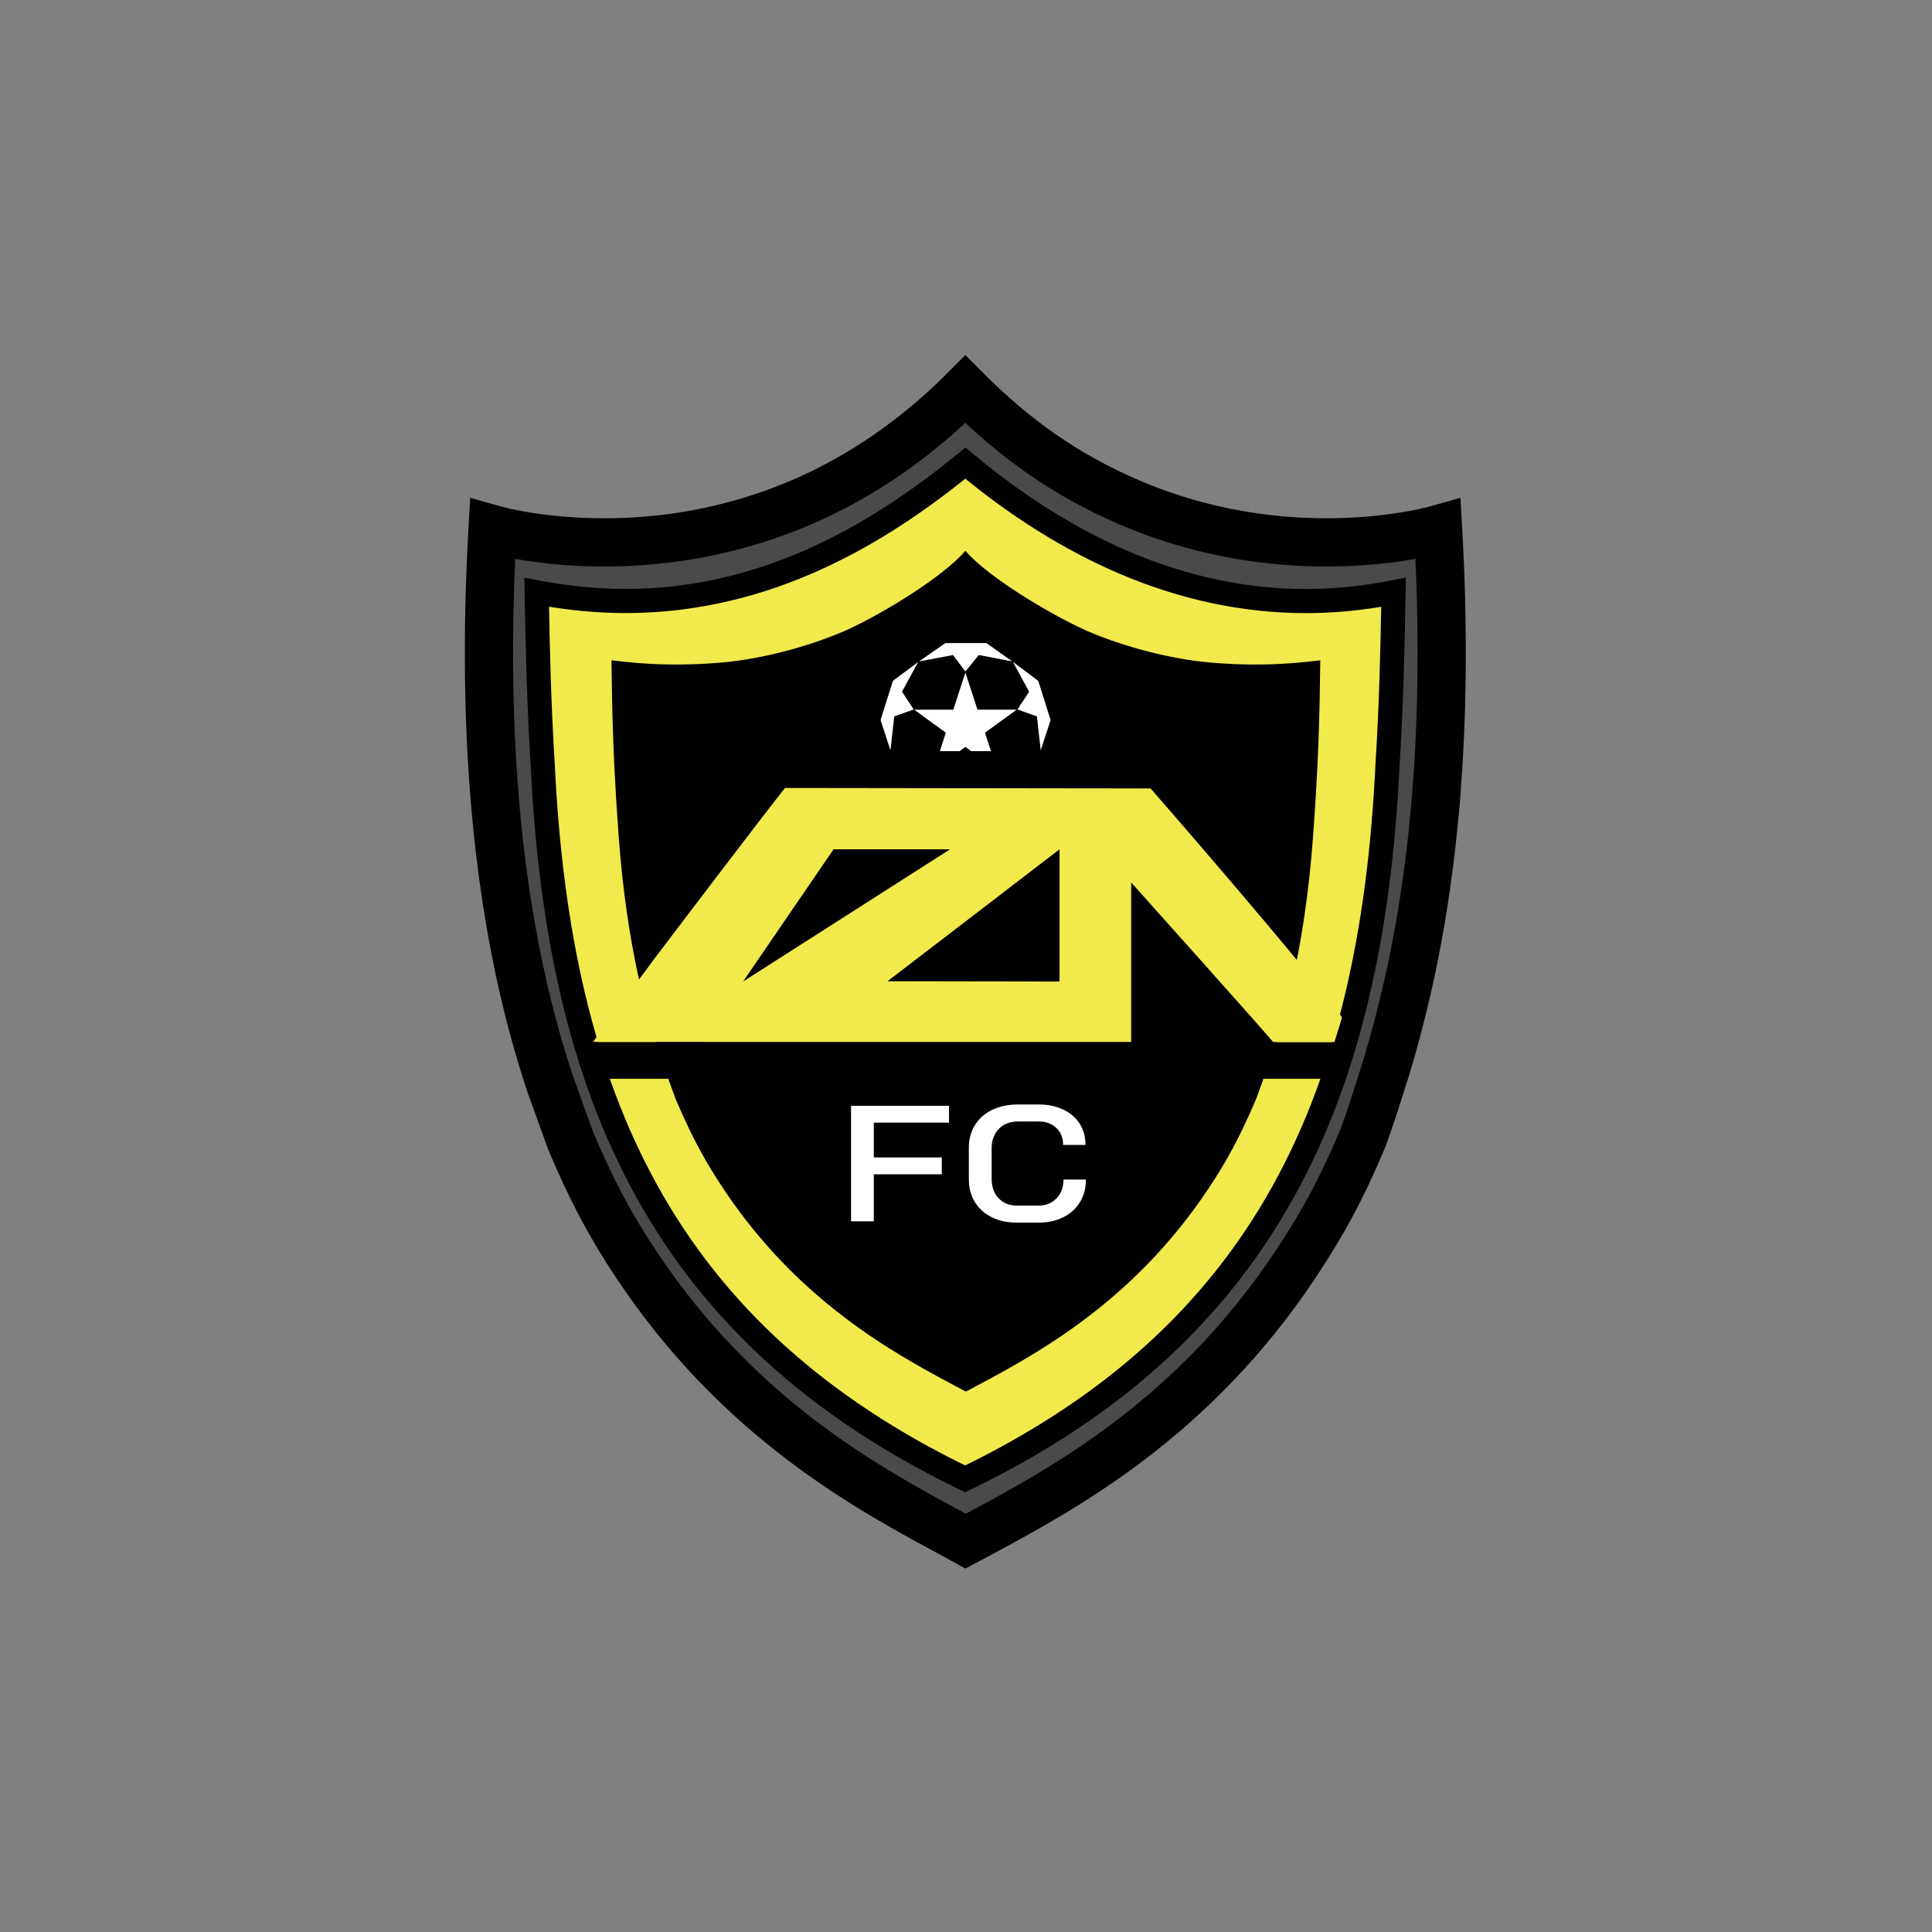
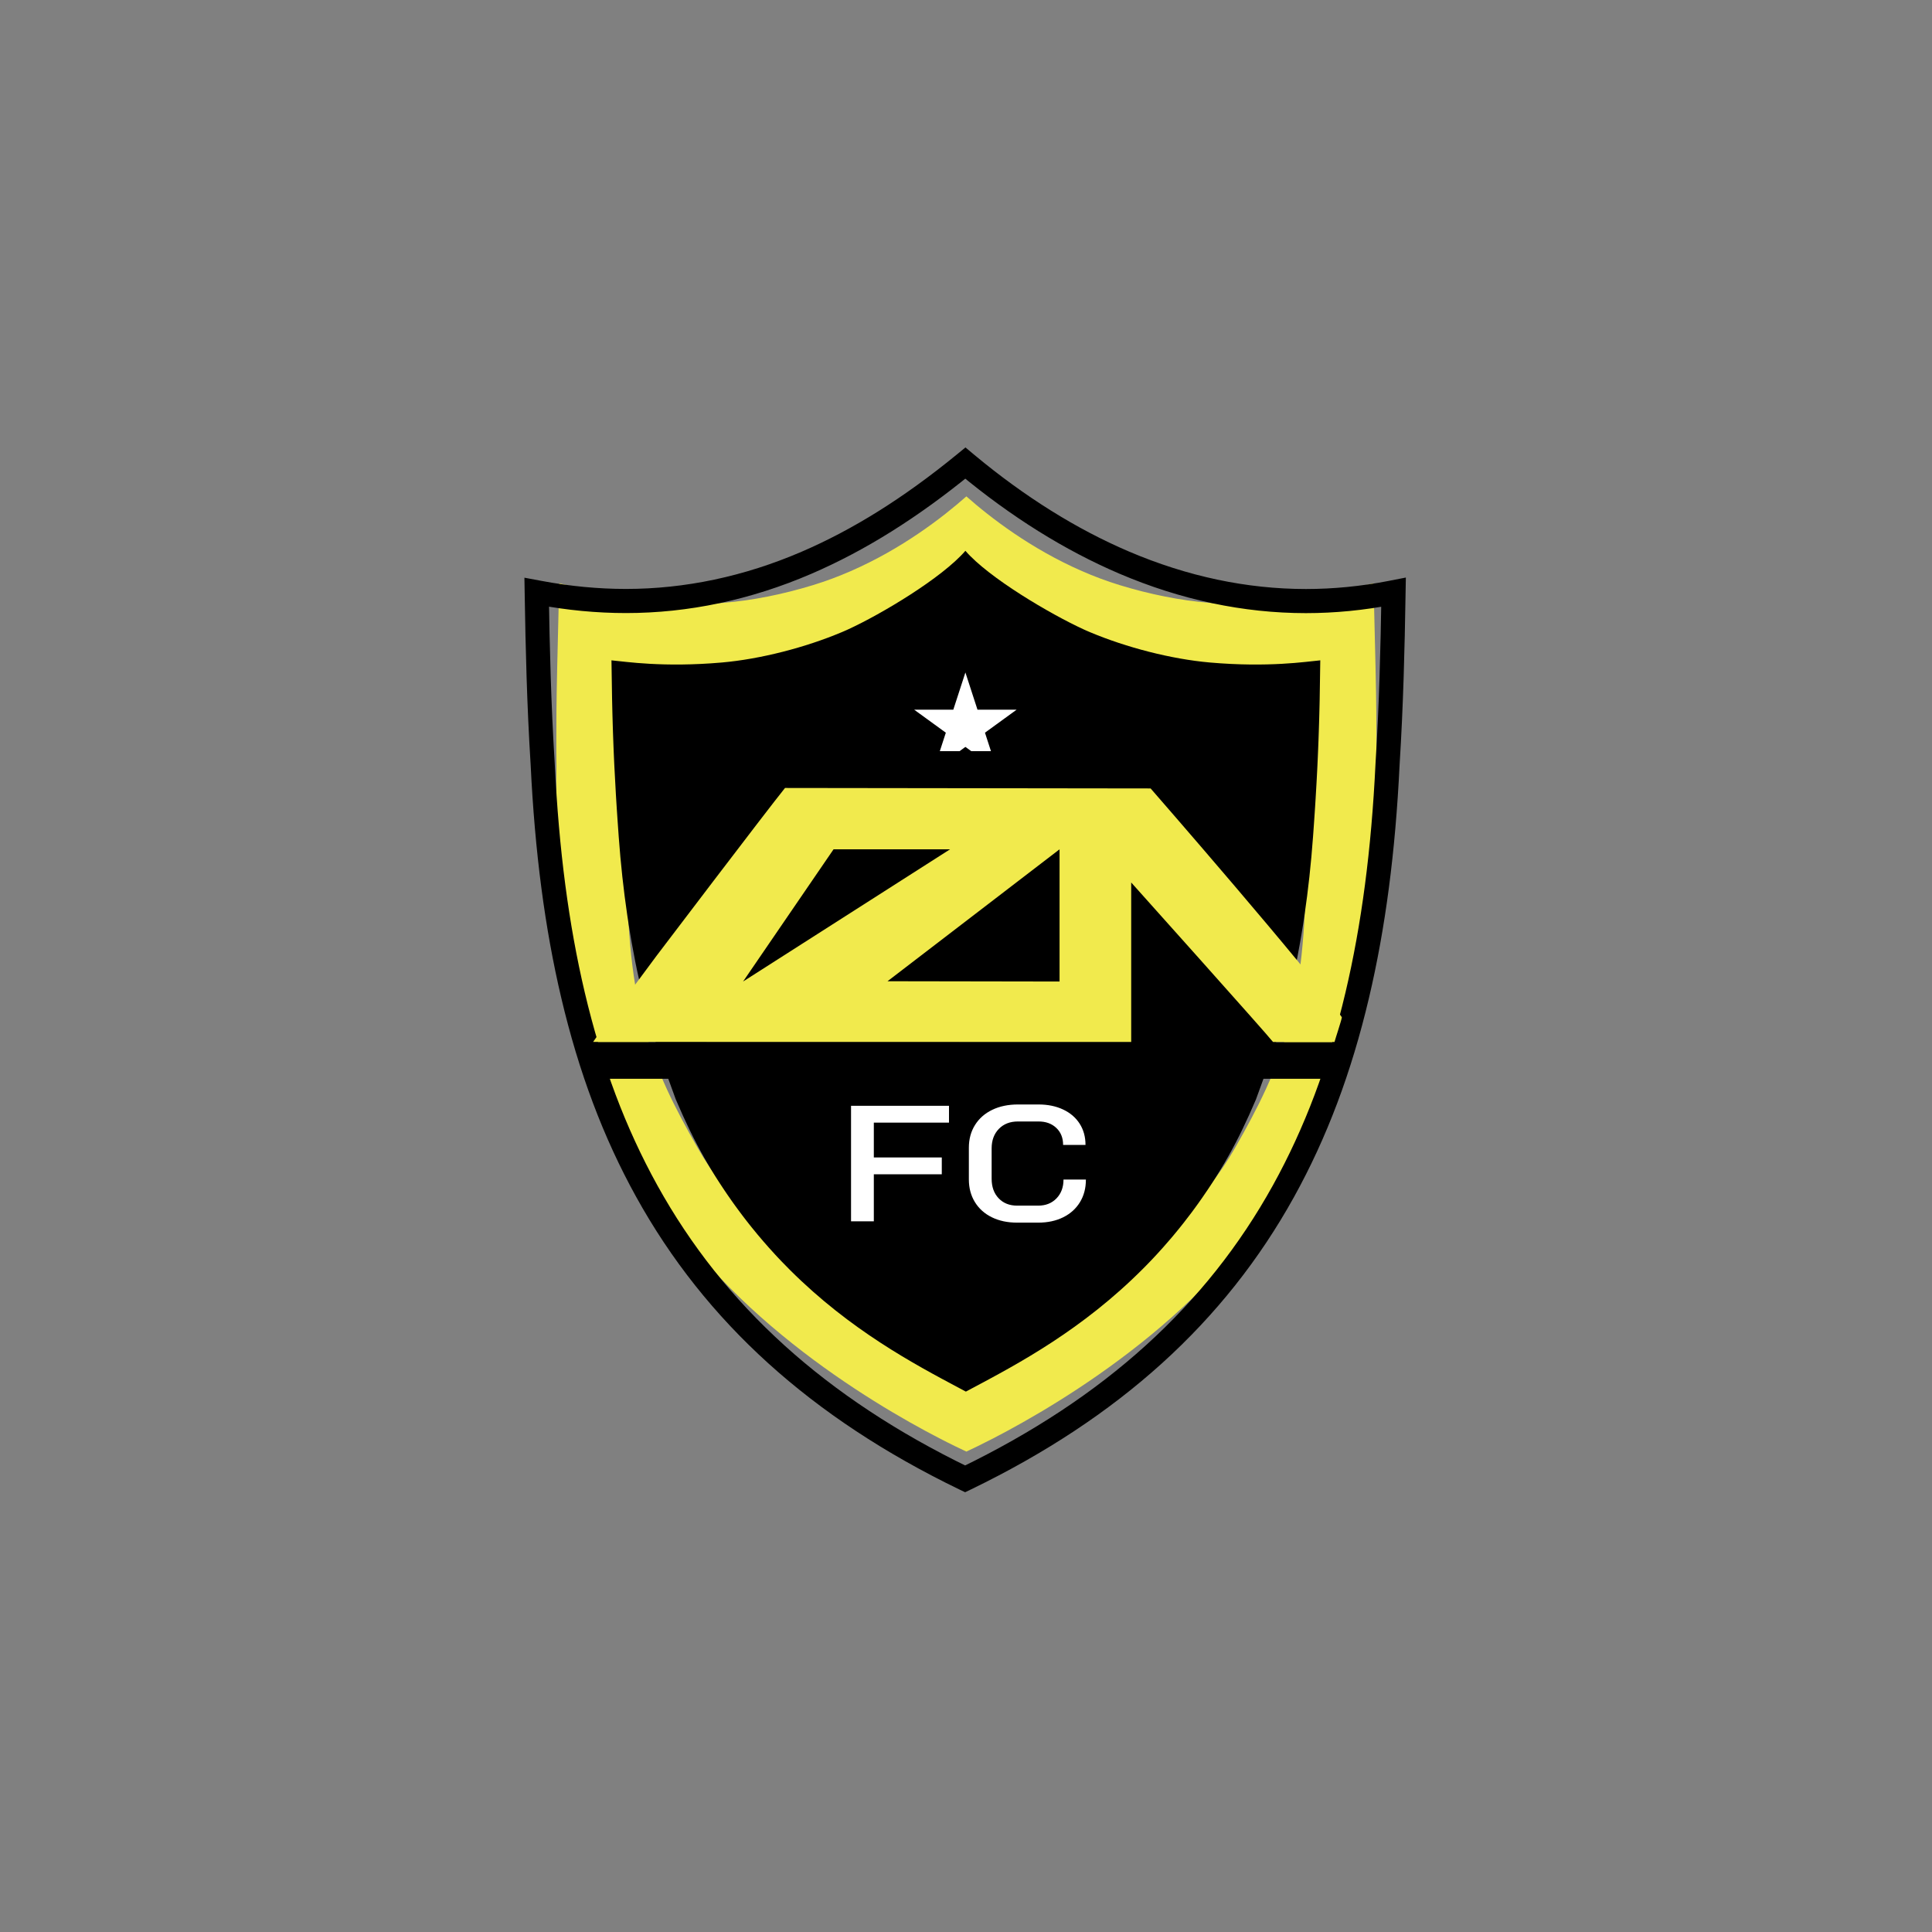
<svg xmlns="http://www.w3.org/2000/svg" xmlns:ns1="http://www.serif.com/" width="100%" height="100%" viewBox="0 0 800 800" version="1.1" xml:space="preserve" style="fill-rule:evenodd;clip-rule:evenodd;stroke-miterlimit:10;">
  <rect x="0" y="0" width="800" height="800" fill="#808080" stroke="none" />
  <g id="Layer-1" ns1:id="Layer 1" transform="matrix(0.301,0,0,0.301,199.465,156.92)">
    <g transform="matrix(1,0,0,1,1036.26,579.111)">
      <path d="M0,478.9C-82.98,624.29 -260.59,720.63 -338.52,757.49C-352.38,764.05 -363.09,768.72 -369.54,771.45C-375.99,768.72 -386.69,764.05 -400.55,757.49C-478.47,720.63 -656.09,624.29 -739.07,478.9C-804.07,364.97 -836.69,285.57 -836.69,82.61C-836.69,74.88 -836.62,66.55 -836.51,57.84C-836.83,37.5 -836.61,18.87 -836.54,1.16C-836.51,-7.59 -836.14,-25.45 -835.66,-45.32C-834.7,-84.84 -833.33,-132.35 -833.33,-132.35C-833.33,-132.35 -832.49,-131.56 -830.76,-131.75C-726.96,-143.12 -606.51,-175.45 -548.63,-197.38C-534.16,-202.87 -510.35,-215.03 -496.67,-220.47C-438.55,-243.66 -399.77,-268.59 -372.24,-290.81C-371.36,-290.1 -300.51,-243.66 -242.37,-220.47C-228.71,-215.03 -204.89,-202.87 -190.41,-197.38C-132.55,-175.45 -12.09,-143.12 91.72,-131.75C93.43,-131.56 94.27,-132.35 94.27,-132.35C94.27,-132.35 95.64,-84.83 96.6,-45.32C97.07,-25.45 97.45,-7.59 97.48,1.16C97.55,18.87 97.79,37.5 97.45,57.84C97.58,66.55 97.63,74.88 97.63,82.61C97.63,285.58 65.01,364.98 0.01,478.9L0,478.9ZM194.37,-46.66C194.77,-73.55 194.48,-98.15 194.4,-121.57C194.37,-133.15 193.9,-156.73 193.34,-183C192.19,-235.23 190.53,-298.04 190.53,-298.04C190.53,-298.04 189.48,-297.76 187.45,-297.25C175.7,-294.33 130.86,-283.67 61.7,-273.01C44.73,-270.38 26.27,-269.38 6.87,-269.82C-6.68,-269.49 -20.79,-269.98 -35.26,-271.15C-74.99,-274.34 -117.5,-282.9 -158.67,-295.53C-176.69,-301.05 -193.99,-307.59 -210.5,-314.8C-280.68,-345.42 -336.28,-388.2 -369.52,-417.58C-402.77,-388.22 -458.36,-345.43 -528.56,-314.8C-545.06,-307.59 -562.37,-301.05 -580.39,-295.53C-621.55,-282.9 -664.07,-274.34 -703.8,-271.15C-718.27,-269.97 -732.38,-269.49 -745.93,-269.82C-765.33,-269.38 -783.79,-270.39 -800.76,-273.01C-869.91,-283.67 -914.75,-294.32 -926.49,-297.25C-928.53,-297.76 -929.58,-298.04 -929.58,-298.04C-929.58,-298.04 -931.24,-235.24 -932.39,-183C-932.96,-156.74 -933.41,-133.15 -933.45,-121.57C-933.54,-98.16 -933.8,-73.55 -933.42,-46.66C-933.56,-35.14 -933.63,-24.16 -933.63,-13.94C-933.63,254.33 -894.24,359.26 -815.74,509.81C-715.55,701.98 -501.06,829.3 -406.95,878.02C-390.22,886.69 -377.29,892.86 -369.5,896.48C-361.7,892.86 -348.78,886.67 -332.07,878.02C-237.95,829.31 -23.47,701.98 76.72,509.81C155.22,359.26 194.61,254.33 194.61,-13.94C194.61,-24.16 194.54,-35.14 194.4,-46.66L194.37,-46.66Z" style="fill:rgb(241,234,77);fill-rule:nonzero;" />
    </g>
    <g transform="matrix(1,0,0,1,1314.4,1057.91)">
-       <path d="M0,-502.91C-7.29,-402.05 -21.21,-306.53 -41.38,-219C-51.56,-174.83 -63.5,-130.04 -77.06,-88.67C-77.06,-88.67 -95.17,-30.05 -104.15,-8.84C-131.92,56.86 -157.58,104.08 -194.78,160.02C-336.55,373.34 -514.78,469.06 -632.73,532.37C-638.08,535.25 -643.95,538.08 -649.03,540.82C-654.1,538.07 -658.68,535.25 -664.03,532.37C-781.96,469.06 -960.21,373.34 -1101.97,160.02C-1139.17,104.08 -1164.39,55.47 -1192.16,-10.23L-1220.42,-88.67C-1234.28,-130.43 -1246.46,-173.99 -1256.84,-219C-1277.01,-306.53 -1290.93,-402.05 -1298.22,-502.91C-1306.03,-610.89 -1306.43,-728.07 -1299.47,-851.21C-1295.05,-849.96 -1273.6,-844.15 -1240.17,-839.49C-1216.84,-836.23 -1184.28,-833.09 -1145.64,-833.09C-1126.97,-833.09 -1106.86,-833.81 -1085.69,-835.64C-1012.63,-841.88 -941.94,-859.43 -875.58,-887.78C-792.84,-923.16 -716.57,-975.83 -649.02,-1043.73C-579.89,-974.24 -509.07,-924.74 -422.62,-887.78C-356.26,-859.42 -285.58,-841.88 -212.51,-835.64C-191.33,-833.81 -171.24,-833.09 -152.56,-833.09C-113.91,-833.09 -81.36,-836.23 -58.04,-839.49C-24.62,-844.16 -3.18,-849.94 1.26,-851.2C8.25,-728.07 7.83,-610.88 0.02,-502.91L0,-502.91Z" style="fill:rgb(74,74,74);fill-rule:nonzero;stroke:black;stroke-width:66.35px;" />
-     </g>
+       </g>
    <g transform="matrix(1,0,0,1,1251.48,1333.62)">
-       <path d="M0,-1036.75C-1.29,-957.58 -3.25,-882.06 -8.16,-803.77C-30.09,-347.98 -174.32,-22.17 -586.35,177.44C-998.74,-22.31 -1142.82,-348.48 -1164.74,-803.77C-1169.65,-882.07 -1171.61,-957.57 -1172.9,-1036.75C-941.92,-993.23 -752.02,-1078.68 -586.12,-1214.19C-425.09,-1080.14 -225.26,-992.64 0,-1036.75" style="fill:rgb(241,234,77);fill-rule:nonzero;" />
-     </g>
+       </g>
    <g transform="matrix(1,0,0,1,663.801,116.331)">
      <path d="M0,1396.19C-200.42,1299.11 -343.3,1169.77 -436.82,1000.78C-481.18,920.62 -514.35,832.47 -538.21,731.3C-560.52,636.69 -574.16,532.78 -579.9,413.65C-585.08,331.08 -586.88,252.83 -588.06,180.58L-588.12,177.1L-584.7,177.74C-544.63,185.29 -504.49,189.12 -465.39,189.12C-381.73,189.12 -298.27,171.47 -217.34,136.66C-145.03,105.56 -74.02,61.15 -0.24,0.89L1.57,-0.59L3.37,0.91C73.56,59.34 146.45,104.89 220.02,136.29C302.28,171.41 386.4,189.21 470.03,189.22L470.04,189.22C508.87,189.22 548.26,185.36 587.13,177.75L590.57,177.08L590.51,180.58C589.33,252.83 587.52,331.08 582.35,413.69C576.62,532.86 562.96,636.84 540.61,731.52C516.73,832.69 483.54,920.84 439.14,1001.01C345.63,1169.87 202.79,1299.13 2.47,1396.18L1.23,1396.78L0,1396.19Z" style="fill:none;fill-rule:nonzero;stroke:black;stroke-width:33.18px;" />
    </g>
    <g transform="matrix(1,0,0,1,1153.6,1242.4)">
      <path d="M0,-855.328C-0.19,-836.278 -0.47,-818.448 -0.84,-801.508C-0.89,-799.318 -0.93,-797.128 -0.98,-794.958C-1.09,-790.678 -1.19,-786.438 -1.3,-782.258C-1.41,-777.988 -1.52,-773.758 -1.65,-769.568C-1.78,-765.478 -1.91,-761.428 -2.04,-757.408C-2.17,-753.328 -2.31,-749.268 -2.46,-745.248C-2.61,-741.298 -2.77,-737.388 -2.92,-733.498C-3.07,-729.548 -3.24,-725.628 -3.42,-721.718C-3.59,-717.878 -3.76,-714.058 -3.95,-710.248C-4.03,-708.298 -4.13,-706.368 -4.23,-704.428C-4.42,-700.628 -4.62,-696.838 -4.82,-693.068C-4.91,-691.148 -5.02,-689.218 -5.13,-687.308C-5.55,-679.728 -5.99,-672.168 -6.45,-664.588C-6.69,-660.768 -6.92,-656.938 -7.17,-653.118C-7.35,-650.248 -7.54,-647.378 -7.74,-644.508C-8.02,-640.178 -8.32,-635.838 -8.63,-631.458C-8.94,-627.078 -9.24,-622.678 -9.56,-618.228C-9.7,-616.258 -9.86,-614.258 -10,-612.268C-12.69,-575.318 -16.62,-539.348 -21.73,-504.608C-22.37,-500.268 -23.03,-495.938 -23.7,-491.638C-24.38,-487.328 -25.08,-483.048 -25.79,-478.778C-26.5,-474.518 -27.23,-470.268 -27.98,-466.048C-29.1,-459.708 -30.27,-453.418 -31.48,-447.178C-34.3,-432.608 -37.35,-418.298 -40.6,-404.268C-41.57,-400.148 -42.55,-396.038 -43.55,-391.948C-49.56,-367.428 -56.31,-343.508 -63.77,-320.318C-65.02,-316.458 -66.28,-312.608 -67.56,-308.788L-88.47,-251.318C-94.89,-236.268 -101.12,-222.448 -107.51,-209.308C-108.78,-206.688 -110.07,-204.078 -111.36,-201.508C-114.58,-195.048 -117.86,-188.748 -121.24,-182.518C-122.6,-180.028 -123.95,-177.548 -125.33,-175.068C-127.41,-171.358 -129.51,-167.668 -131.67,-163.978C-133.11,-161.508 -134.57,-159.058 -136.06,-156.588C-136.8,-155.348 -137.55,-154.118 -138.3,-152.878C-140.57,-149.188 -142.89,-145.468 -145.27,-141.728C-146.46,-139.868 -147.67,-137.978 -148.9,-136.088C-150.14,-134.198 -151.38,-132.308 -152.64,-130.398C-153.49,-129.138 -154.34,-127.848 -155.2,-126.578C-157.65,-122.918 -160.13,-119.298 -162.61,-115.728C-164.26,-113.348 -165.93,-110.988 -167.6,-108.648C-169.28,-106.308 -170.95,-103.998 -172.63,-101.698C-174.31,-99.398 -175.99,-97.118 -177.69,-94.868C-181.08,-90.348 -184.49,-85.908 -187.91,-81.558C-188.76,-80.468 -189.62,-79.388 -190.48,-78.308C-191.77,-76.688 -193.05,-75.078 -194.35,-73.478C-196.95,-70.278 -199.54,-67.128 -202.14,-64.018C-203.44,-62.468 -204.75,-60.928 -206.06,-59.388C-209.54,-55.288 -213.05,-51.278 -216.56,-47.338C-219.19,-44.378 -221.85,-41.458 -224.49,-38.578C-226.26,-36.668 -228.03,-34.768 -229.8,-32.878C-231.57,-30.998 -233.34,-29.138 -235.12,-27.288C-236.01,-26.368 -236.9,-25.448 -237.79,-24.538C-239.57,-22.708 -241.35,-20.888 -243.14,-19.099C-326.99,65.302 -415.14,112.161 -479.22,146.231C-482.05,147.741 -484.83,149.221 -487.55,150.671C-490.28,149.221 -493.06,147.741 -495.88,146.231C-559.28,112.531 -646.25,66.292 -729.29,-16.419C-733.2,-20.309 -737.09,-24.279 -740.98,-28.339C-742.92,-30.359 -744.85,-32.409 -746.8,-34.479C-747.76,-35.519 -748.72,-36.559 -749.7,-37.609C-752.59,-40.749 -755.48,-43.919 -758.37,-47.159C-761.01,-50.119 -763.65,-53.129 -766.28,-56.179C-768.91,-59.219 -771.53,-62.319 -774.14,-65.439C-776.75,-68.569 -779.34,-71.739 -781.94,-74.959C-783.08,-76.389 -784.24,-77.839 -785.4,-79.289C-785.54,-79.469 -785.68,-79.639 -785.81,-79.819C-786.94,-81.249 -788.06,-82.679 -789.2,-84.129C-789.35,-84.329 -789.52,-84.529 -789.67,-84.739C-790.08,-85.269 -790.48,-85.789 -790.9,-86.319C-791.77,-87.449 -792.65,-88.589 -793.52,-89.729C-793.67,-89.929 -793.84,-90.139 -794,-90.359C-795.11,-91.819 -796.23,-93.299 -797.34,-94.789C-798.27,-96.029 -799.2,-97.279 -800.11,-98.529C-800.76,-99.399 -801.41,-100.279 -802.05,-101.159C-802.89,-102.289 -803.73,-103.439 -804.55,-104.579C-804.57,-104.619 -804.6,-104.639 -804.62,-104.669C-804.67,-104.739 -804.73,-104.809 -804.77,-104.879C-805.99,-106.539 -807.2,-108.229 -808.4,-109.929C-808.65,-110.269 -808.88,-110.609 -809.12,-110.959C-809.6,-111.639 -810.09,-112.339 -810.58,-113.029C-811.21,-113.919 -811.83,-114.809 -812.44,-115.709C-812.89,-116.339 -813.33,-116.969 -813.76,-117.599C-814.26,-118.319 -814.75,-119.039 -815.25,-119.749C-815.46,-120.069 -815.69,-120.379 -815.9,-120.689C-816.11,-120.999 -816.34,-121.329 -816.55,-121.649C-817.66,-123.289 -818.78,-124.929 -819.89,-126.579C-824.19,-132.979 -828.27,-139.249 -832.19,-145.459C-832.97,-146.709 -833.75,-147.949 -834.51,-149.179C-836.04,-151.659 -837.55,-154.119 -839.04,-156.589C-840.53,-159.059 -841.99,-161.509 -843.43,-163.979C-844.87,-166.429 -846.29,-168.899 -847.69,-171.369C-861.67,-196.049 -873.78,-221.239 -886.62,-251.319L-907.53,-308.789C-911.38,-320.259 -915.05,-331.919 -918.54,-343.739C-924.36,-363.459 -929.68,-383.659 -934.48,-404.269C-936.34,-412.279 -938.14,-420.389 -939.86,-428.589C-940.71,-432.689 -941.56,-436.799 -942.39,-440.949C-944.03,-449.229 -945.6,-457.599 -947.11,-466.049C-947.85,-470.269 -948.59,-474.519 -949.3,-478.779C-950.01,-483.049 -950.7,-487.339 -951.39,-491.639C-952.06,-495.939 -952.72,-500.269 -953.36,-504.609C-958.47,-539.349 -962.39,-575.319 -965.09,-612.269C-965.67,-620.249 -966.22,-628.079 -966.75,-635.839C-967.02,-639.709 -967.27,-643.559 -967.53,-647.379C-967.66,-649.319 -967.78,-651.239 -967.91,-653.149C-968.15,-656.959 -968.39,-660.759 -968.63,-664.559L-968.63,-664.599C-968.76,-666.739 -968.89,-668.869 -969.02,-671.009C-969.78,-683.799 -970.47,-696.549 -971.1,-709.469C-971.21,-711.629 -971.31,-713.789 -971.41,-715.949L-971.41,-716.019C-971.59,-719.869 -971.76,-723.709 -971.93,-727.599C-972.1,-731.479 -972.26,-735.379 -972.4,-739.319L-972.4,-739.429C-972.57,-743.839 -972.73,-748.289 -972.9,-752.789C-972.95,-754.289 -973.01,-755.799 -973.05,-757.309C-973.18,-761.399 -973.31,-765.539 -973.44,-769.709C-973.56,-773.809 -973.68,-777.949 -973.79,-782.119C-973.96,-788.519 -974.11,-795.029 -974.25,-801.669C-974.62,-818.569 -974.9,-836.349 -975.09,-855.329C-974.78,-855.249 -973.74,-855.129 -972.12,-854.989C-956.53,-853.669 -903.98,-845.279 -823.3,-852.329C-769.69,-857.029 -707.88,-873.219 -658.96,-893.789C-658.58,-893.939 -658.19,-894.099 -657.82,-894.259C-656.49,-894.829 -655.11,-895.429 -653.67,-896.049C-652.97,-896.359 -652.28,-896.679 -651.56,-896.989C-650.85,-897.309 -650.14,-897.629 -649.42,-897.959C-603.87,-918.859 -520.32,-968.759 -488.2,-1006C-456.05,-968.759 -371.19,-918.859 -325.65,-897.959C-324.93,-897.629 -324.22,-897.309 -323.51,-896.989C-322.8,-896.659 -322.09,-896.349 -321.4,-896.049C-319.97,-895.419 -318.59,-894.819 -317.25,-894.259C-316.88,-894.109 -316.49,-893.939 -316.11,-893.789C-267.19,-873.229 -205.39,-857.029 -151.76,-852.329C-71.079,-845.269 -18.54,-853.659 -2.95,-854.989C-1.32,-855.129 -0.28,-855.249 0.02,-855.329L0,-855.329L0,-855.328Z" style="fill-rule:nonzero;" />
    </g>
    <g transform="matrix(1,0,0,1,508.078,1158.81)">
      <path d="M0,-158.921L134.752,-158.921L134.752,-135.764L31.344,-135.764L31.344,-87.86L124.84,-87.86L124.84,-64.703L31.344,-64.703L31.344,0L0,0L0,-158.921Z" style="fill:white;fill-rule:nonzero;" />
    </g>
    <g transform="matrix(1,0,0,1,701.773,1005.45)">
      <path d="M0,147.796C-10.004,142.88 -17.773,135.916 -23.307,126.909C-28.845,117.906 -31.611,107.498 -31.611,95.692L-31.611,52.103C-31.611,40.298 -28.799,29.894 -23.173,20.887C-17.547,11.883 -9.645,4.92 0.536,-0C10.716,-4.917 22.503,-7.379 35.897,-7.379L64.295,-7.379C76.974,-7.379 88.226,-5.069 98.05,-0.454C107.87,4.164 115.463,10.67 120.82,19.07C126.179,27.471 128.857,37.197 128.857,48.243L98.05,48.243C98.05,38.56 94.923,30.762 88.673,24.859C82.42,18.957 74.295,16.005 64.295,16.005L35.897,16.005C25.002,16.005 16.249,19.411 9.645,26.222C3.035,33.032 -0.268,41.965 -0.268,53.011L-0.268,94.784C-0.268,105.987 2.947,114.955 9.376,121.688C15.806,128.424 24.286,131.791 34.826,131.791L63.759,131.791C74.115,131.791 82.512,128.463 88.941,121.801C95.371,115.143 98.586,106.516 98.586,95.92L129.394,95.92C129.394,107.726 126.668,118.095 121.223,127.023C115.772,135.955 108.096,142.88 98.184,147.796C88.271,152.717 76.794,155.175 63.759,155.175L34.826,155.175C21.607,155.175 10,152.717 0,147.796" style="fill:white;fill-rule:nonzero;" />
    </g>
    <g transform="matrix(1,0,0,1,558.281,646.391)">
      <path d="M0,182.14L236.65,0.66L236.65,182.54L0,182.15L0,182.14ZM-74.25,0.65L86.01,0.65L-198.72,182.53L-74.25,0.65ZM614.86,265.87C615.56,262.69 624.84,234.95 625.01,231.68C581.61,168.78 361.92,-83.08 361.92,-83.08L-141.03,-83.73C-166.35,-52.39 -317.85,147.28 -317.85,147.28C-317.85,147.28 -405.8,265.72 -405.19,265.87L335.21,265.87L335.21,46.31C335.21,46.31 522.23,255.06 530.46,265.87L614.86,265.87Z" style="fill:rgb(241,234,77);fill-rule:nonzero;" />
    </g>
    <g transform="matrix(1,0,0,1,692.321,429.211)">
      <path d="M0,57.41L8.25,82.83L-18.85,82.83L-26.92,76.96L-35,82.83L-62.1,82.83L-53.84,57.41L-97.33,25.81L-97.39,25.76L-43.55,25.76L-26.92,-25.42L-10.29,25.76L43.54,25.76L0,57.41Z" style="fill:white;fill-rule:nonzero;" />
    </g>
    <g transform="matrix(1,0,0,1,1185.43,962.531)">
      <path d="M0,-50.06L-1039.02,-50.27C-1035.94,-30.04 -1032.61,-17.02 -1028.73,0.21L-10.55,0.21C-6.64,-15.95 -6.41,-17.02 -2.67,-35.05L0,-50.06Z" style="fill-rule:nonzero;" />
    </g>
    <g transform="matrix(1,0,0,1,729.871,377.191)">
-       <path d="M0,11.39L-46,2.55L-64.46,25.28L-81.59,2.61L-128.26,11.39L-92.1,-13.84L-63.79,-13.89L-35.47,-13.84L0,11.39Z" style="fill:white;fill-rule:nonzero;" />
-     </g>
+       </g>
    <g transform="matrix(1,0,0,1,730.801,510.891)">
-       <path d="M0,-121.63L22.3,-80.66L6.19,-56.21L32.97,-46.71L38.2,0L51.83,-41.64L43.34,-68.65L34.76,-95.64L0,-121.63Z" style="fill:white;fill-rule:nonzero;" />
-     </g>
+       </g>
    <g transform="matrix(1,0,0,1,600.511,510.891)">
-       <path d="M0,-121.63L-22.31,-80.66L-6.2,-56.21L-32.98,-46.71L-38.21,0L-51.83,-41.64L-43.35,-68.65L-34.76,-95.64L0,-121.63Z" style="fill:white;fill-rule:nonzero;" />
-     </g>
+       </g>
  </g>
</svg>